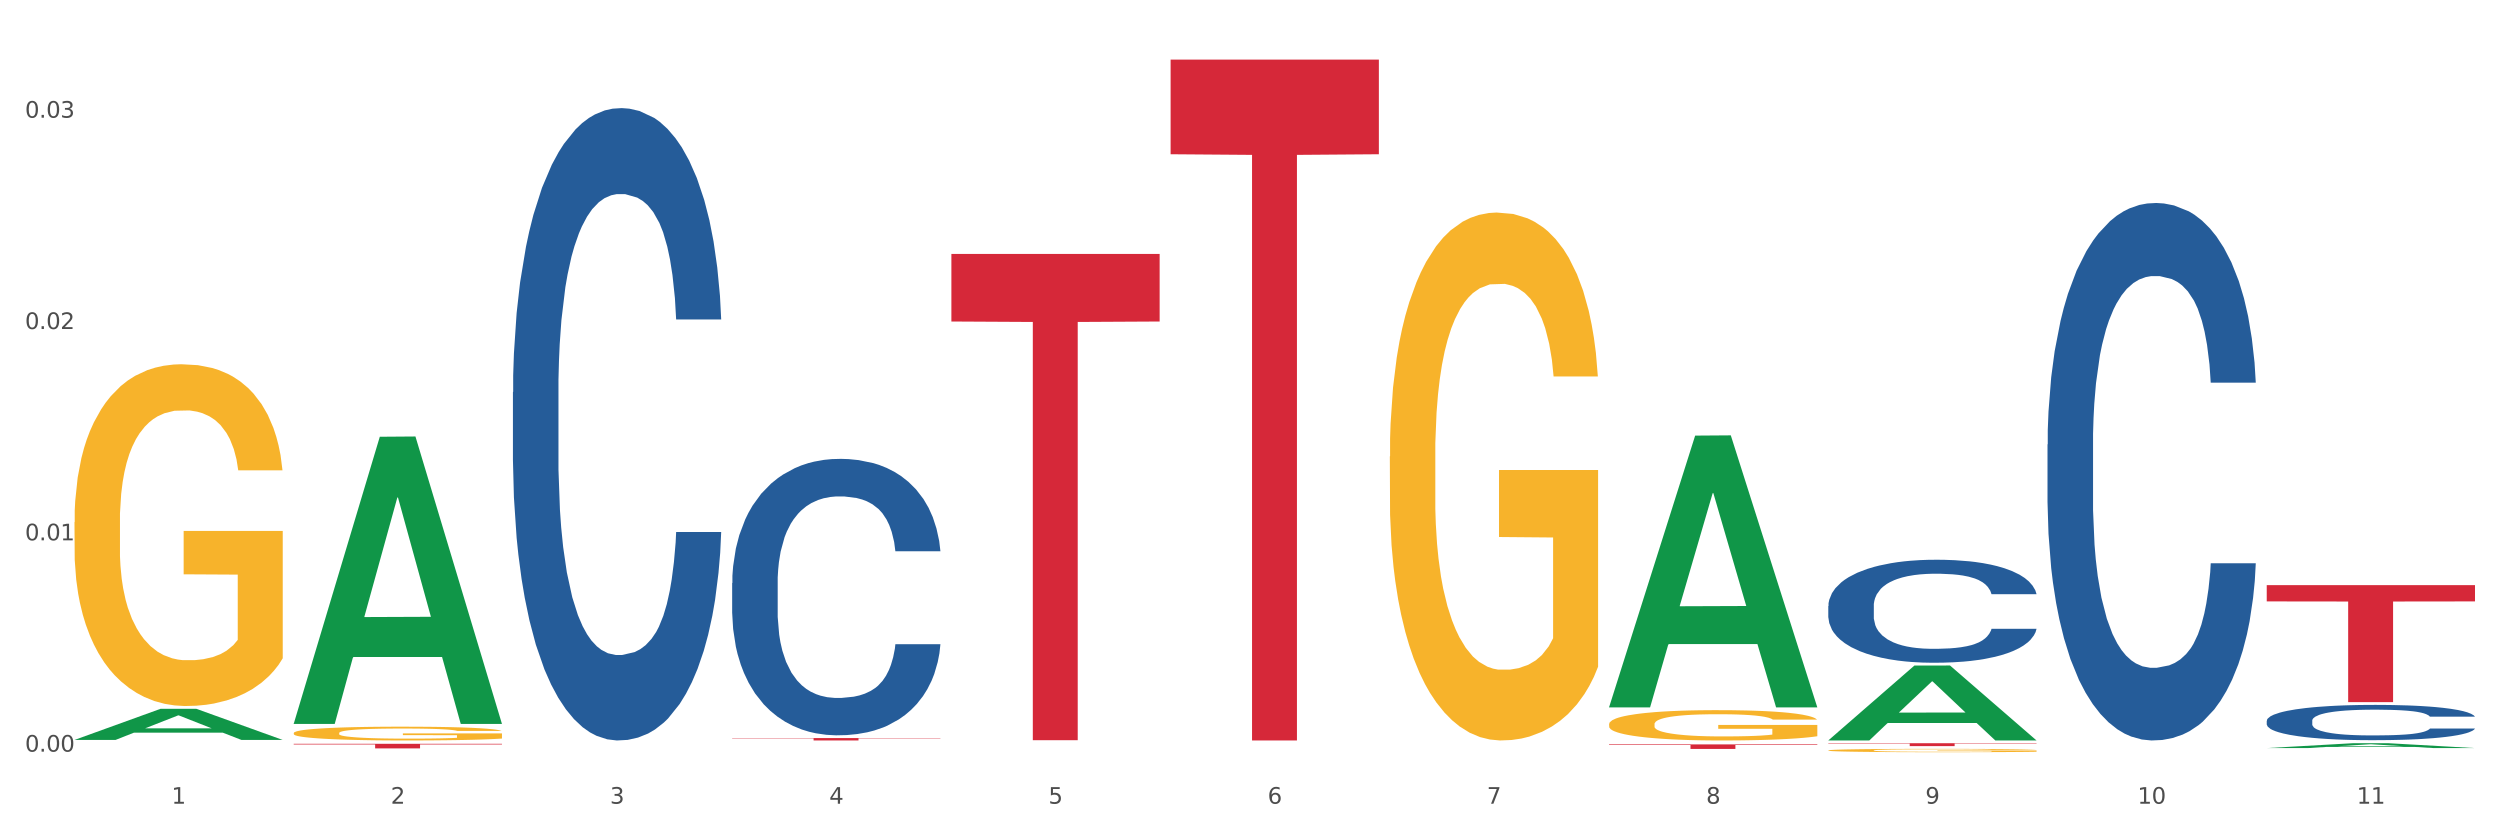
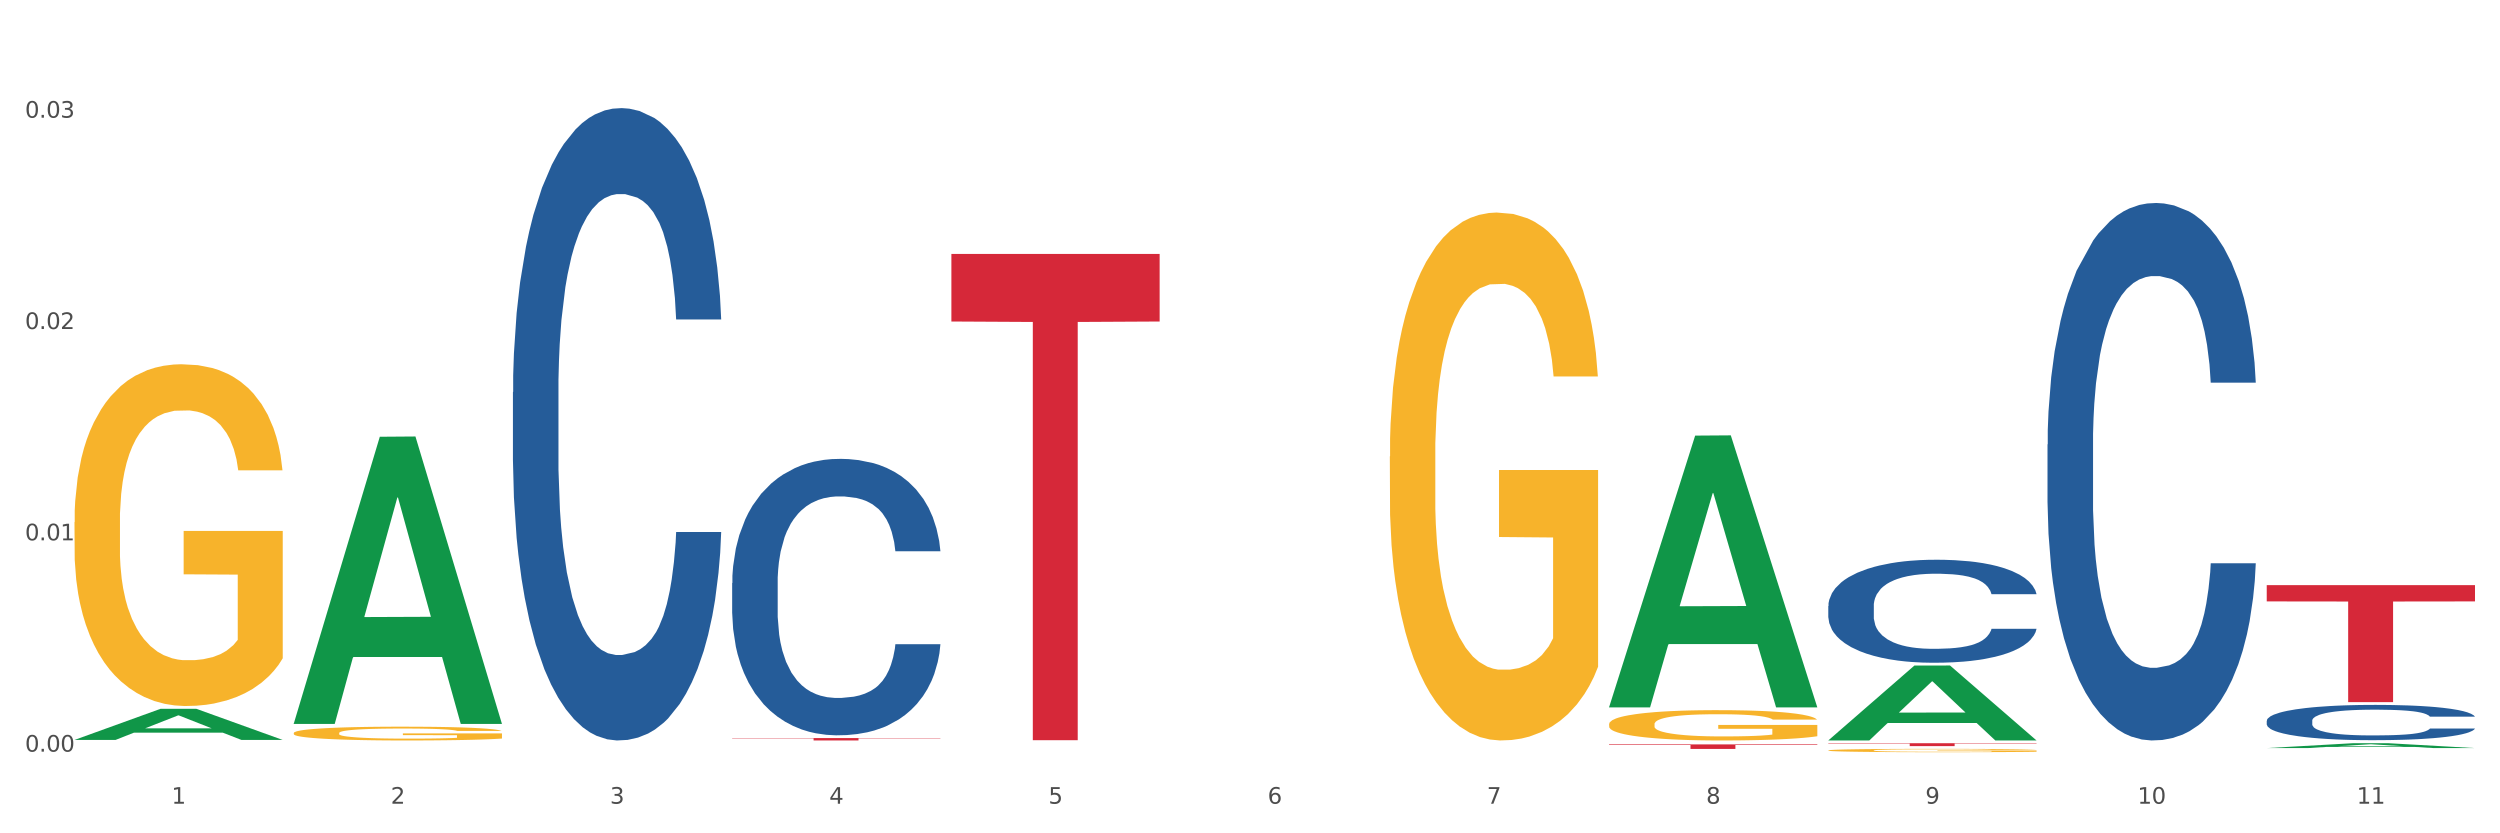
<svg xmlns="http://www.w3.org/2000/svg" xmlns:xlink="http://www.w3.org/1999/xlink" width="1080pt" height="360pt" viewBox="0 0 1080 360" version="1.1">
  <rect x="0" y="0" width="1080" height="360" fill="#333333" stroke="none" />
  <defs>
    <style type="text/css">*{stroke-linejoin: round; stroke-linecap: butt}</style>
  </defs>
  <g id="figure_1">
    <g id="patch_1">
      <path d="M 0 360  L 1080 360  L 1080 0  L 0 0  z " style="fill: #ffffff; stroke: #ffffff; stroke-linejoin: miter" />
    </g>
    <g id="axes_1">
      <g id="matplotlib.axis_1">
        <g id="xtick_1">
          <g id="text_1">
            <g style="fill: #4d4d4d" transform="translate(74.106 347.204) scale(0.096 -0.096)">
              <defs>
                <path id="DejaVuSans-31" d="M 794 531  L 1825 531  L 1825 4091  L 703 3866  L 703 4441  L 1819 4666  L 2450 4666  L 2450 531  L 3481 531  L 3481 0  L 794 0  L 794 531  z " transform="scale(0.016)" />
              </defs>
              <use xlink:href="#DejaVuSans-31" />
            </g>
          </g>
        </g>
        <g id="xtick_2">
          <g id="text_2">
            <g style="fill: #4d4d4d" transform="translate(168.812 347.204) scale(0.096 -0.096)">
              <defs>
                <path id="DejaVuSans-32" d="M 1228 531  L 3431 531  L 3431 0  L 469 0  L 469 531  Q 828 903 1448 1529  Q 2069 2156 2228 2338  Q 2531 2678 2651 2914  Q 2772 3150 2772 3378  Q 2772 3750 2511 3984  Q 2250 4219 1831 4219  Q 1534 4219 1204 4116  Q 875 4013 500 3803  L 500 4441  Q 881 4594 1212 4672  Q 1544 4750 1819 4750  Q 2544 4750 2975 4387  Q 3406 4025 3406 3419  Q 3406 3131 3298 2873  Q 3191 2616 2906 2266  Q 2828 2175 2409 1742  Q 1991 1309 1228 531  z " transform="scale(0.016)" />
              </defs>
              <use xlink:href="#DejaVuSans-32" />
            </g>
          </g>
        </g>
        <g id="xtick_3">
          <g id="text_3">
            <g style="fill: #4d4d4d" transform="translate(263.517 347.204) scale(0.096 -0.096)">
              <defs>
                <path id="DejaVuSans-33" d="M 2597 2516  Q 3050 2419 3304 2112  Q 3559 1806 3559 1356  Q 3559 666 3084 287  Q 2609 -91 1734 -91  Q 1441 -91 1130 -33  Q 819 25 488 141  L 488 750  Q 750 597 1062 519  Q 1375 441 1716 441  Q 2309 441 2620 675  Q 2931 909 2931 1356  Q 2931 1769 2642 2001  Q 2353 2234 1838 2234  L 1294 2234  L 1294 2753  L 1863 2753  Q 2328 2753 2575 2939  Q 2822 3125 2822 3475  Q 2822 3834 2567 4026  Q 2313 4219 1838 4219  Q 1578 4219 1281 4162  Q 984 4106 628 3988  L 628 4550  Q 988 4650 1302 4700  Q 1616 4750 1894 4750  Q 2613 4750 3031 4423  Q 3450 4097 3450 3541  Q 3450 3153 3228 2886  Q 3006 2619 2597 2516  z " transform="scale(0.016)" />
              </defs>
              <use xlink:href="#DejaVuSans-33" />
            </g>
          </g>
        </g>
        <g id="xtick_4">
          <g id="text_4">
            <g style="fill: #4d4d4d" transform="translate(358.223 347.204) scale(0.096 -0.096)">
              <defs>
                <path id="DejaVuSans-34" d="M 2419 4116  L 825 1625  L 2419 1625  L 2419 4116  z M 2253 4666  L 3047 4666  L 3047 1625  L 3713 1625  L 3713 1100  L 3047 1100  L 3047 0  L 2419 0  L 2419 1100  L 313 1100  L 313 1709  L 2253 4666  z " transform="scale(0.016)" />
              </defs>
              <use xlink:href="#DejaVuSans-34" />
            </g>
          </g>
        </g>
        <g id="xtick_5">
          <g id="text_5">
            <g style="fill: #4d4d4d" transform="translate(452.928 347.204) scale(0.096 -0.096)">
              <defs>
                <path id="DejaVuSans-35" d="M 691 4666  L 3169 4666  L 3169 4134  L 1269 4134  L 1269 2991  Q 1406 3038 1543 3061  Q 1681 3084 1819 3084  Q 2600 3084 3056 2656  Q 3513 2228 3513 1497  Q 3513 744 3044 326  Q 2575 -91 1722 -91  Q 1428 -91 1123 -41  Q 819 9 494 109  L 494 744  Q 775 591 1075 516  Q 1375 441 1709 441  Q 2250 441 2565 725  Q 2881 1009 2881 1497  Q 2881 1984 2565 2268  Q 2250 2553 1709 2553  Q 1456 2553 1204 2497  Q 953 2441 691 2322  L 691 4666  z " transform="scale(0.016)" />
              </defs>
              <use xlink:href="#DejaVuSans-35" />
            </g>
          </g>
        </g>
        <g id="xtick_6">
          <g id="text_6">
            <g style="fill: #4d4d4d" transform="translate(547.634 347.204) scale(0.096 -0.096)">
              <defs>
                <path id="DejaVuSans-36" d="M 2113 2584  Q 1688 2584 1439 2293  Q 1191 2003 1191 1497  Q 1191 994 1439 701  Q 1688 409 2113 409  Q 2538 409 2786 701  Q 3034 994 3034 1497  Q 3034 2003 2786 2293  Q 2538 2584 2113 2584  z M 3366 4563  L 3366 3988  Q 3128 4100 2886 4159  Q 2644 4219 2406 4219  Q 1781 4219 1451 3797  Q 1122 3375 1075 2522  Q 1259 2794 1537 2939  Q 1816 3084 2150 3084  Q 2853 3084 3261 2657  Q 3669 2231 3669 1497  Q 3669 778 3244 343  Q 2819 -91 2113 -91  Q 1303 -91 875 529  Q 447 1150 447 2328  Q 447 3434 972 4092  Q 1497 4750 2381 4750  Q 2619 4750 2861 4703  Q 3103 4656 3366 4563  z " transform="scale(0.016)" />
              </defs>
              <use xlink:href="#DejaVuSans-36" />
            </g>
          </g>
        </g>
        <g id="xtick_7">
          <g id="text_7">
            <g style="fill: #4d4d4d" transform="translate(642.339 347.204) scale(0.096 -0.096)">
              <defs>
                <path id="DejaVuSans-37" d="M 525 4666  L 3525 4666  L 3525 4397  L 1831 0  L 1172 0  L 2766 4134  L 525 4134  L 525 4666  z " transform="scale(0.016)" />
              </defs>
              <use xlink:href="#DejaVuSans-37" />
            </g>
          </g>
        </g>
        <g id="xtick_8">
          <g id="text_8">
            <g style="fill: #4d4d4d" transform="translate(737.044 347.204) scale(0.096 -0.096)">
              <defs>
                <path id="DejaVuSans-38" d="M 2034 2216  Q 1584 2216 1326 1975  Q 1069 1734 1069 1313  Q 1069 891 1326 650  Q 1584 409 2034 409  Q 2484 409 2743 651  Q 3003 894 3003 1313  Q 3003 1734 2745 1975  Q 2488 2216 2034 2216  z M 1403 2484  Q 997 2584 770 2862  Q 544 3141 544 3541  Q 544 4100 942 4425  Q 1341 4750 2034 4750  Q 2731 4750 3128 4425  Q 3525 4100 3525 3541  Q 3525 3141 3298 2862  Q 3072 2584 2669 2484  Q 3125 2378 3379 2068  Q 3634 1759 3634 1313  Q 3634 634 3220 271  Q 2806 -91 2034 -91  Q 1263 -91 848 271  Q 434 634 434 1313  Q 434 1759 690 2068  Q 947 2378 1403 2484  z M 1172 3481  Q 1172 3119 1398 2916  Q 1625 2713 2034 2713  Q 2441 2713 2670 2916  Q 2900 3119 2900 3481  Q 2900 3844 2670 4047  Q 2441 4250 2034 4250  Q 1625 4250 1398 4047  Q 1172 3844 1172 3481  z " transform="scale(0.016)" />
              </defs>
              <use xlink:href="#DejaVuSans-38" />
            </g>
          </g>
        </g>
        <g id="xtick_9">
          <g id="text_9">
            <g style="fill: #4d4d4d" transform="translate(831.75 347.204) scale(0.096 -0.096)">
              <defs>
                <path id="DejaVuSans-39" d="M 703 97  L 703 672  Q 941 559 1184 500  Q 1428 441 1663 441  Q 2288 441 2617 861  Q 2947 1281 2994 2138  Q 2813 1869 2534 1725  Q 2256 1581 1919 1581  Q 1219 1581 811 2004  Q 403 2428 403 3163  Q 403 3881 828 4315  Q 1253 4750 1959 4750  Q 2769 4750 3195 4129  Q 3622 3509 3622 2328  Q 3622 1225 3098 567  Q 2575 -91 1691 -91  Q 1453 -91 1209 -44  Q 966 3 703 97  z M 1959 2075  Q 2384 2075 2632 2365  Q 2881 2656 2881 3163  Q 2881 3666 2632 3958  Q 2384 4250 1959 4250  Q 1534 4250 1286 3958  Q 1038 3666 1038 3163  Q 1038 2656 1286 2365  Q 1534 2075 1959 2075  z " transform="scale(0.016)" />
              </defs>
              <use xlink:href="#DejaVuSans-39" />
            </g>
          </g>
        </g>
        <g id="xtick_10">
          <g id="text_10">
            <g style="fill: #4d4d4d" transform="translate(923.401 347.204) scale(0.096 -0.096)">
              <defs>
                <path id="DejaVuSans-30" d="M 2034 4250  Q 1547 4250 1301 3770  Q 1056 3291 1056 2328  Q 1056 1369 1301 889  Q 1547 409 2034 409  Q 2525 409 2770 889  Q 3016 1369 3016 2328  Q 3016 3291 2770 3770  Q 2525 4250 2034 4250  z M 2034 4750  Q 2819 4750 3233 4129  Q 3647 3509 3647 2328  Q 3647 1150 3233 529  Q 2819 -91 2034 -91  Q 1250 -91 836 529  Q 422 1150 422 2328  Q 422 3509 836 4129  Q 1250 4750 2034 4750  z " transform="scale(0.016)" />
              </defs>
              <use xlink:href="#DejaVuSans-31" />
              <use xlink:href="#DejaVuSans-30" transform="translate(63.623 0)" />
            </g>
          </g>
        </g>
        <g id="xtick_11">
          <g id="text_11">
            <g style="fill: #4d4d4d" transform="translate(1018.107 347.204) scale(0.096 -0.096)">
              <use xlink:href="#DejaVuSans-31" />
              <use xlink:href="#DejaVuSans-31" transform="translate(63.623 0)" />
            </g>
          </g>
        </g>
        <g id="xtick_12" />
        <g id="xtick_13" />
        <g id="xtick_14" />
        <g id="xtick_15" />
        <g id="xtick_16" />
        <g id="xtick_17" />
        <g id="xtick_18" />
        <g id="xtick_19" />
        <g id="xtick_20" />
        <g id="xtick_21" />
      </g>
      <g id="matplotlib.axis_2">
        <g id="ytick_1">
          <g id="text_12">
            <g style="fill: #4d4d4d" transform="translate(10.8 324.714) scale(0.096 -0.096)">
              <defs>
                <path id="DejaVuSans-2e" d="M 684 794  L 1344 794  L 1344 0  L 684 0  L 684 794  z " transform="scale(0.016)" />
              </defs>
              <use xlink:href="#DejaVuSans-30" />
              <use xlink:href="#DejaVuSans-2e" transform="translate(63.623 0)" />
              <use xlink:href="#DejaVuSans-30" transform="translate(95.41 0)" />
              <use xlink:href="#DejaVuSans-30" transform="translate(159.033 0)" />
            </g>
          </g>
        </g>
        <g id="ytick_2">
          <g id="text_13">
            <g style="fill: #4d4d4d" transform="translate(10.8 233.426) scale(0.096 -0.096)">
              <use xlink:href="#DejaVuSans-30" />
              <use xlink:href="#DejaVuSans-2e" transform="translate(63.623 0)" />
              <use xlink:href="#DejaVuSans-30" transform="translate(95.41 0)" />
              <use xlink:href="#DejaVuSans-31" transform="translate(159.033 0)" />
            </g>
          </g>
        </g>
        <g id="ytick_3">
          <g id="text_14">
            <g style="fill: #4d4d4d" transform="translate(10.8 142.138) scale(0.096 -0.096)">
              <use xlink:href="#DejaVuSans-30" />
              <use xlink:href="#DejaVuSans-2e" transform="translate(63.623 0)" />
              <use xlink:href="#DejaVuSans-30" transform="translate(95.41 0)" />
              <use xlink:href="#DejaVuSans-32" transform="translate(159.033 0)" />
            </g>
          </g>
        </g>
        <g id="ytick_4">
          <g id="text_15">
            <g style="fill: #4d4d4d" transform="translate(10.8 50.849) scale(0.096 -0.096)">
              <use xlink:href="#DejaVuSans-30" />
              <use xlink:href="#DejaVuSans-2e" transform="translate(63.623 0)" />
              <use xlink:href="#DejaVuSans-30" transform="translate(95.41 0)" />
              <use xlink:href="#DejaVuSans-33" transform="translate(159.033 0)" />
            </g>
          </g>
        </g>
        <g id="ytick_5" />
        <g id="ytick_6" />
        <g id="ytick_7" />
      </g>
      <g id="PolyCollection_1">
        <path d="M 32.175 319.637  L 32.268 319.625  L 69.369 306.2  L 84.766 306.188  L 122.145 319.663  L 104.337 319.663  L 96.267 316.525  L 57.96 316.525  L 57.682 316.575  L 49.891 319.663  L 32.175 319.663  L 32.175 319.637  L 62.783 314.652  L 91.444 314.64  L 77.253 309.06  L 77.067 309.035  L 76.882 309.072  L 62.691 314.64  L 62.783 314.652  L 32.175 319.637  z " clip-path="url(#p5abdca3ea6)" style="fill: #109648" />
        <path d="M 789.819 261.802  L 789.925 261.762  L 789.925 260.623  L 790.244 259.079  L 791.414 256.234  L 792.903 254.079  L 795.455 251.559  L 796.838 250.503  L 798.646 249.324  L 802.368 247.414  L 806.622 245.788  L 809.6 244.894  L 811.833 244.325  L 816.831 243.308  L 819.703 242.861  L 822.68 242.495  L 825.233 242.252  L 829.487 241.967  L 832.89 241.845  L 836.825 241.805  L 840.121 241.845  L 844.482 242.008  L 850.862 242.495  L 853.308 242.78  L 856.605 243.268  L 860.008 243.918  L 862.773 244.568  L 865.964 245.503  L 869.261 246.723  L 872.451 248.267  L 874.684 249.69  L 876.492 251.194  L 878.087 253.023  L 879.257 255.014  L 879.789 256.681  L 860.327 256.681  L 859.796 255.177  L 858.732 253.551  L 857.669 252.454  L 856.499 251.559  L 854.691 250.543  L 853.096 249.893  L 850.437 249.121  L 847.991 248.633  L 845.97 248.348  L 843.524 248.105  L 838.313 247.861  L 834.591 247.861  L 832.252 247.942  L 829.38 248.145  L 826.934 248.43  L 824.063 248.917  L 821.83 249.446  L 819.596 250.137  L 818.32 250.625  L 816.406 251.519  L 815.13 252.25  L 813.428 253.51  L 812.471 254.405  L 810.769 256.721  L 810.025 258.429  L 809.706 259.607  L 809.493 260.908  L 809.493 267.249  L 810.131 270.094  L 810.663 271.313  L 811.514 272.695  L 813.109 274.484  L 815.449 276.231  L 817.895 277.491  L 819.915 278.264  L 821.83 278.833  L 823.744 279.28  L 826.083 279.686  L 827.998 279.93  L 830.869 280.174  L 834.272 280.296  L 836.931 280.296  L 842.355 280.093  L 844.801 279.889  L 847.14 279.605  L 849.693 279.158  L 851.713 278.67  L 852.883 278.304  L 854.797 277.532  L 856.286 276.719  L 857.562 275.784  L 858.413 274.971  L 859.37 273.752  L 860.115 272.37  L 860.327 271.638  L 879.789 271.638  L 879.364 273.102  L 878.619 274.524  L 877.13 276.435  L 875.961 277.532  L 874.153 278.873  L 872.238 280.011  L 869.58 281.271  L 867.134 282.206  L 864.581 283.019  L 861.816 283.751  L 856.818 284.767  L 855.01 285.051  L 851.181 285.539  L 848.204 285.824  L 843.843 286.108  L 839.377 286.271  L 834.698 286.311  L 830.55 286.23  L 825.977 285.986  L 823.106 285.742  L 819.915 285.377  L 816.193 284.808  L 812.684 284.117  L 809.387 283.304  L 806.303 282.369  L 803.431 281.312  L 799.709 279.564  L 796.944 277.857  L 794.924 276.272  L 793.541 274.931  L 792.158 273.224  L 791.414 272.045  L 790.244 269.2  L 789.819 266.558  L 789.819 261.802  z " clip-path="url(#p5abdca3ea6)" style="fill: #255c99" />
-         <path d="M 884.524 192.018  L 884.631 191.806  L 884.631 185.868  L 884.95 177.81  L 886.12 162.967  L 887.608 151.728  L 890.161 138.58  L 891.543 133.067  L 893.351 126.917  L 897.073 116.951  L 901.327 108.469  L 904.305 103.804  L 906.538 100.835  L 911.537 95.534  L 914.408 93.201  L 917.386 91.293  L 919.938 90.02  L 924.192 88.536  L 927.595 87.9  L 931.53 87.688  L 934.827 87.9  L 939.187 88.748  L 945.568 91.293  L 948.014 92.777  L 951.311 95.322  L 954.714 98.714  L 957.479 102.107  L 960.669 106.984  L 963.966 113.346  L 967.157 121.404  L 969.39 128.826  L 971.198 136.672  L 972.793 146.214  L 973.963 156.605  L 974.495 165.299  L 955.033 165.299  L 954.501 157.453  L 953.438 148.971  L 952.374 143.246  L 951.204 138.58  L 949.396 133.279  L 947.801 129.886  L 945.143 125.857  L 942.697 123.313  L 940.676 121.828  L 938.23 120.556  L 933.019 119.284  L 929.297 119.284  L 926.957 119.708  L 924.086 120.768  L 921.64 122.252  L 918.768 124.797  L 916.535 127.554  L 914.302 131.159  L 913.026 133.703  L 911.111 138.368  L 909.835 142.185  L 908.134 148.759  L 907.176 153.424  L 905.475 165.511  L 904.73 174.417  L 904.411 180.567  L 904.199 187.353  L 904.199 220.433  L 904.837 235.277  L 905.368 241.638  L 906.219 248.848  L 907.814 258.178  L 910.154 267.297  L 912.6 273.87  L 914.621 277.899  L 916.535 280.868  L 918.449 283.201  L 920.789 285.321  L 922.703 286.594  L 925.575 287.866  L 928.978 288.502  L 931.636 288.502  L 937.06 287.442  L 939.506 286.382  L 941.846 284.897  L 944.398 282.565  L 946.419 280.02  L 947.589 278.111  L 949.503 274.082  L 950.992 269.841  L 952.268 264.964  L 953.119 260.723  L 954.076 254.362  L 954.82 247.152  L 955.033 243.335  L 974.495 243.335  L 974.069 250.969  L 973.325 258.391  L 971.836 268.357  L 970.666 274.082  L 968.858 281.08  L 966.944 287.018  L 964.285 293.591  L 961.839 298.469  L 959.287 302.71  L 956.522 306.527  L 951.523 311.828  L 949.715 313.312  L 945.887 315.857  L 942.909 317.341  L 938.549 318.826  L 934.082 319.674  L 929.403 319.886  L 925.256 319.462  L 920.683 318.19  L 917.811 316.917  L 914.621 315.009  L 910.899 312.04  L 907.389 308.435  L 904.092 304.194  L 901.008 299.317  L 898.137 293.803  L 894.415 284.685  L 891.65 275.779  L 889.629 267.509  L 888.246 260.511  L 886.864 251.605  L 886.12 245.455  L 884.95 230.612  L 884.524 216.828  L 884.524 192.018  z " clip-path="url(#p5abdca3ea6)" style="fill: #255c99" />
+         <path d="M 884.524 192.018  L 884.631 191.806  L 884.631 185.868  L 884.95 177.81  L 886.12 162.967  L 887.608 151.728  L 890.161 138.58  L 891.543 133.067  L 893.351 126.917  L 897.073 116.951  L 904.305 103.804  L 906.538 100.835  L 911.537 95.534  L 914.408 93.201  L 917.386 91.293  L 919.938 90.02  L 924.192 88.536  L 927.595 87.9  L 931.53 87.688  L 934.827 87.9  L 939.187 88.748  L 945.568 91.293  L 948.014 92.777  L 951.311 95.322  L 954.714 98.714  L 957.479 102.107  L 960.669 106.984  L 963.966 113.346  L 967.157 121.404  L 969.39 128.826  L 971.198 136.672  L 972.793 146.214  L 973.963 156.605  L 974.495 165.299  L 955.033 165.299  L 954.501 157.453  L 953.438 148.971  L 952.374 143.246  L 951.204 138.58  L 949.396 133.279  L 947.801 129.886  L 945.143 125.857  L 942.697 123.313  L 940.676 121.828  L 938.23 120.556  L 933.019 119.284  L 929.297 119.284  L 926.957 119.708  L 924.086 120.768  L 921.64 122.252  L 918.768 124.797  L 916.535 127.554  L 914.302 131.159  L 913.026 133.703  L 911.111 138.368  L 909.835 142.185  L 908.134 148.759  L 907.176 153.424  L 905.475 165.511  L 904.73 174.417  L 904.411 180.567  L 904.199 187.353  L 904.199 220.433  L 904.837 235.277  L 905.368 241.638  L 906.219 248.848  L 907.814 258.178  L 910.154 267.297  L 912.6 273.87  L 914.621 277.899  L 916.535 280.868  L 918.449 283.201  L 920.789 285.321  L 922.703 286.594  L 925.575 287.866  L 928.978 288.502  L 931.636 288.502  L 937.06 287.442  L 939.506 286.382  L 941.846 284.897  L 944.398 282.565  L 946.419 280.02  L 947.589 278.111  L 949.503 274.082  L 950.992 269.841  L 952.268 264.964  L 953.119 260.723  L 954.076 254.362  L 954.82 247.152  L 955.033 243.335  L 974.495 243.335  L 974.069 250.969  L 973.325 258.391  L 971.836 268.357  L 970.666 274.082  L 968.858 281.08  L 966.944 287.018  L 964.285 293.591  L 961.839 298.469  L 959.287 302.71  L 956.522 306.527  L 951.523 311.828  L 949.715 313.312  L 945.887 315.857  L 942.909 317.341  L 938.549 318.826  L 934.082 319.674  L 929.403 319.886  L 925.256 319.462  L 920.683 318.19  L 917.811 316.917  L 914.621 315.009  L 910.899 312.04  L 907.389 308.435  L 904.092 304.194  L 901.008 299.317  L 898.137 293.803  L 894.415 284.685  L 891.65 275.779  L 889.629 267.509  L 888.246 260.511  L 886.864 251.605  L 886.12 245.455  L 884.95 230.612  L 884.524 216.828  L 884.524 192.018  z " clip-path="url(#p5abdca3ea6)" style="fill: #255c99" />
        <path d="M 32.175 225.581  L 32.281 225.446  L 32.281 220.591  L 32.494 216.411  L 33.556 206.297  L 35.149 197.937  L 36.318 193.487  L 37.486 189.846  L 38.867 186.205  L 40.567 182.429  L 43.647 176.9  L 45.559 174.069  L 47.896 171.102  L 52.145 166.787  L 55.225 164.359  L 58.412 162.337  L 63.617 159.909  L 67.016 158.831  L 70.627 158.022  L 74.983 157.482  L 78.275 157.347  L 85.499 157.752  L 91.659 158.966  L 94.634 159.909  L 98.458 161.528  L 100.476 162.606  L 103.769 164.764  L 107.168 167.596  L 109.505 170.023  L 113.01 174.608  L 115.666 179.193  L 118.109 184.856  L 119.383 188.767  L 120.339 192.408  L 121.189 196.588  L 122.039 203.196  L 102.919 203.196  L 102.175 198.476  L 101.007 194.026  L 99.307 189.711  L 97.82 187.014  L 95.271 183.643  L 92.934 181.485  L 90.491 179.867  L 87.517 178.519  L 85.18 177.844  L 81.887 177.305  L 75.407 177.44  L 71.052 178.519  L 68.078 179.867  L 66.166 181.081  L 64.467 182.429  L 62.555 184.317  L 60.324 187.149  L 58.731 189.711  L 57.137 192.947  L 55.863 196.184  L 54.694 199.959  L 53.738 204.005  L 52.995 208.185  L 52.357 213.31  L 51.826 221.805  L 51.826 240.279  L 52.039 244.46  L 52.57 249.988  L 53.207 254.169  L 54.269 259.158  L 55.225 262.529  L 57.031 267.384  L 59.049 271.429  L 60.643 273.991  L 62.236 276.149  L 64.998 279.116  L 68.078 281.543  L 70.734 283.026  L 74.345 284.375  L 76.788 284.914  L 78.913 285.184  L 84.118 285.184  L 87.835 284.779  L 91.978 283.835  L 95.165 282.622  L 97.82 281.138  L 100.795 278.711  L 102.707 276.419  L 102.707 248.235  L 79.338 248.1  L 79.338 229.356  L 122.145 229.356  L 122.145 284.375  L 120.339 287.207  L 118.321 289.769  L 116.197 292.061  L 113.01 294.893  L 109.186 297.59  L 105.787 299.478  L 102.175 301.096  L 97.927 302.579  L 92.403 303.928  L 89.004 304.467  L 84.755 304.872  L 79.763 305.007  L 75.407 304.737  L 71.159 304.063  L 66.697 302.849  L 62.342 301.096  L 59.049 299.343  L 55.756 297.185  L 52.251 294.353  L 49.489 291.657  L 47.365 289.229  L 45.028 286.128  L 42.479 282.082  L 40.567 278.441  L 38.867 274.666  L 37.061 269.811  L 35.787 265.631  L 34.512 260.372  L 33.768 256.461  L 32.919 250.393  L 32.281 241.897  L 32.175 225.581  z " clip-path="url(#p5abdca3ea6)" style="fill: #f7b32b" />
        <path d="M 979.23 252.783  L 1069.2 252.783  L 1069.2 259.808  L 1033.809 259.855  L 1033.809 303.333  L 1014.408 303.333  L 1014.408 259.855  L 979.23 259.808  L 979.23 252.83  L 979.23 252.783  z " clip-path="url(#p5abdca3ea6)" style="fill: #d62839" />
        <path d="M 789.819 321.067  L 879.789 321.067  L 879.789 321.242  L 844.398 321.243  L 844.398 322.323  L 824.997 322.323  L 824.997 321.243  L 789.819 321.242  L 789.819 321.068  L 789.819 321.067  z " clip-path="url(#p5abdca3ea6)" style="fill: #d62839" />
        <path d="M 695.113 321.572  L 785.084 321.572  L 785.084 321.844  L 749.692 321.846  L 749.692 323.527  L 730.291 323.527  L 730.291 321.846  L 695.113 321.844  L 695.113 321.574  L 695.113 321.572  z " clip-path="url(#p5abdca3ea6)" style="fill: #d62839" />
        <path d="M 316.291 251.889  L 316.398 251.779  L 316.398 248.725  L 316.717 244.581  L 317.887 236.946  L 319.376 231.165  L 321.928 224.403  L 323.31 221.567  L 325.118 218.404  L 328.84 213.277  L 333.094 208.914  L 336.072 206.515  L 338.305 204.988  L 343.304 202.261  L 346.175 201.061  L 349.153 200.08  L 351.705 199.425  L 355.959 198.662  L 359.362 198.334  L 363.297 198.225  L 366.594 198.334  L 370.954 198.771  L 377.335 200.08  L 379.781 200.843  L 383.078 202.152  L 386.481 203.897  L 389.246 205.642  L 392.436 208.151  L 395.733 211.423  L 398.924 215.568  L 401.157 219.385  L 402.965 223.421  L 404.56 228.329  L 405.73 233.674  L 406.262 238.146  L 386.8 238.146  L 386.268 234.11  L 385.205 229.747  L 384.141 226.802  L 382.971 224.403  L 381.164 221.676  L 379.568 219.931  L 376.91 217.858  L 374.464 216.549  L 372.443 215.786  L 369.997 215.131  L 364.786 214.477  L 361.064 214.477  L 358.724 214.695  L 355.853 215.241  L 353.407 216.004  L 350.535 217.313  L 348.302 218.731  L 346.069 220.585  L 344.793 221.894  L 342.878 224.293  L 341.602 226.257  L 339.901 229.638  L 338.944 232.038  L 337.242 238.255  L 336.498 242.836  L 336.178 245.999  L 335.966 249.489  L 335.966 266.504  L 336.604 274.139  L 337.136 277.411  L 337.986 281.12  L 339.582 285.919  L 341.921 290.609  L 344.367 293.99  L 346.388 296.062  L 348.302 297.589  L 350.216 298.789  L 352.556 299.88  L 354.47 300.534  L 357.342 301.189  L 360.745 301.516  L 363.403 301.516  L 368.827 300.971  L 371.273 300.425  L 373.613 299.662  L 376.165 298.462  L 378.186 297.153  L 379.356 296.172  L 381.27 294.099  L 382.759 291.918  L 384.035 289.409  L 384.886 287.228  L 385.843 283.956  L 386.587 280.247  L 386.8 278.284  L 406.262 278.284  L 405.836 282.21  L 405.092 286.028  L 403.603 291.154  L 402.433 294.099  L 400.625 297.699  L 398.711 300.753  L 396.052 304.134  L 393.606 306.642  L 391.054 308.824  L 388.289 310.787  L 383.291 313.514  L 381.483 314.277  L 377.654 315.586  L 374.676 316.35  L 370.316 317.113  L 365.849 317.55  L 361.17 317.659  L 357.023 317.44  L 352.45 316.786  L 349.578 316.132  L 346.388 315.15  L 342.666 313.623  L 339.156 311.769  L 335.859 309.587  L 332.775 307.079  L 329.904 304.243  L 326.182 299.553  L 323.417 294.972  L 321.396 290.718  L 320.014 287.119  L 318.631 282.538  L 317.887 279.375  L 316.717 271.74  L 316.291 264.65  L 316.291 251.889  z " clip-path="url(#p5abdca3ea6)" style="fill: #255c99" />
-         <path d="M 505.702 25.759  L 595.673 25.759  L 595.673 66.633  L 560.281 66.91  L 560.281 319.886  L 540.88 319.886  L 540.88 66.91  L 505.702 66.633  L 505.702 26.036  L 505.702 25.759  z " clip-path="url(#p5abdca3ea6)" style="fill: #d62839" />
        <path d="M 316.291 318.84  L 406.262 318.84  L 406.262 318.985  L 370.871 318.986  L 370.871 319.886  L 351.469 319.886  L 351.469 318.986  L 316.291 318.985  L 316.291 318.841  L 316.291 318.84  z " clip-path="url(#p5abdca3ea6)" style="fill: #d62839" />
-         <path d="M 126.88 321.331  L 216.851 321.331  L 216.851 321.608  L 181.46 321.61  L 181.46 323.32  L 162.058 323.32  L 162.058 321.61  L 126.88 321.608  L 126.88 321.333  L 126.88 321.331  z " clip-path="url(#p5abdca3ea6)" style="fill: #d62839" />
        <path d="M 789.819 324.172  L 789.925 324.171  L 789.925 324.124  L 790.138 324.083  L 791.2 323.984  L 792.793 323.902  L 793.962 323.858  L 795.13 323.823  L 796.511 323.787  L 798.21 323.75  L 801.291 323.696  L 803.203 323.668  L 805.54 323.639  L 809.789 323.597  L 812.869 323.573  L 816.056 323.554  L 821.261 323.53  L 824.66 323.519  L 828.271 323.511  L 832.626 323.506  L 835.919 323.505  L 843.142 323.509  L 849.303 323.521  L 852.277 323.53  L 856.101 323.546  L 858.12 323.556  L 861.413 323.577  L 864.812 323.605  L 867.149 323.629  L 870.654 323.674  L 873.309 323.718  L 875.753 323.774  L 877.027 323.812  L 877.983 323.848  L 878.833 323.889  L 879.683 323.953  L 860.563 323.953  L 859.819 323.907  L 858.651 323.864  L 856.951 323.821  L 855.464 323.795  L 852.915 323.762  L 850.578 323.741  L 848.135 323.725  L 845.161 323.712  L 842.824 323.705  L 839.531 323.7  L 833.051 323.701  L 828.696 323.712  L 825.722 323.725  L 823.81 323.737  L 822.11 323.75  L 820.198 323.769  L 817.968 323.796  L 816.374 323.821  L 814.781 323.853  L 813.506 323.885  L 812.338 323.922  L 811.382 323.961  L 810.638 324.002  L 810.001 324.052  L 809.47 324.135  L 809.47 324.316  L 809.682 324.357  L 810.213 324.411  L 810.851 324.452  L 811.913 324.501  L 812.869 324.534  L 814.675 324.581  L 816.693 324.621  L 818.286 324.646  L 819.88 324.667  L 822.641 324.696  L 825.722 324.72  L 828.377 324.734  L 831.989 324.748  L 834.432 324.753  L 836.557 324.756  L 841.761 324.756  L 845.479 324.752  L 849.622 324.742  L 852.809 324.73  L 855.464 324.716  L 858.438 324.692  L 860.35 324.67  L 860.35 324.394  L 836.981 324.393  L 836.981 324.209  L 879.789 324.209  L 879.789 324.748  L 877.983 324.775  L 875.965 324.8  L 873.841 324.823  L 870.654 324.851  L 866.83 324.877  L 863.431 324.895  L 859.819 324.911  L 855.57 324.926  L 850.047 324.939  L 846.648 324.944  L 842.399 324.948  L 837.406 324.95  L 833.051 324.947  L 828.802 324.94  L 824.341 324.928  L 819.986 324.911  L 816.693 324.894  L 813.4 324.873  L 809.895 324.845  L 807.133 324.819  L 805.009 324.795  L 802.672 324.765  L 800.122 324.725  L 798.21 324.69  L 796.511 324.653  L 794.705 324.605  L 793.43 324.564  L 792.156 324.513  L 791.412 324.474  L 790.562 324.415  L 789.925 324.332  L 789.819 324.172  z " clip-path="url(#p5abdca3ea6)" style="fill: #f7b32b" />
        <path d="M 695.113 312.84  L 695.22 312.828  L 695.22 312.397  L 695.432 312.026  L 696.494 311.129  L 698.088 310.387  L 699.256 309.992  L 700.424 309.669  L 701.805 309.346  L 703.505 309.011  L 706.585 308.521  L 708.497 308.269  L 710.834 308.006  L 715.083 307.623  L 718.164 307.408  L 721.35 307.229  L 726.555 307.013  L 729.954 306.918  L 733.566 306.846  L 737.921 306.798  L 741.214 306.786  L 748.437 306.822  L 754.598 306.93  L 757.572 307.013  L 761.396 307.157  L 763.414 307.253  L 766.707 307.444  L 770.106 307.695  L 772.443 307.911  L 775.948 308.317  L 778.604 308.724  L 781.047 309.227  L 782.322 309.573  L 783.278 309.897  L 784.128 310.267  L 784.977 310.854  L 765.857 310.854  L 765.114 310.435  L 763.945 310.04  L 762.246 309.657  L 760.759 309.418  L 758.209 309.119  L 755.872 308.927  L 753.429 308.784  L 750.455 308.664  L 748.118 308.604  L 744.825 308.557  L 738.346 308.569  L 733.991 308.664  L 731.016 308.784  L 729.104 308.892  L 727.405 309.011  L 725.493 309.179  L 723.262 309.43  L 721.669 309.657  L 720.076 309.944  L 718.801 310.231  L 717.632 310.566  L 716.676 310.925  L 715.933 311.296  L 715.296 311.751  L 714.764 312.505  L 714.764 314.144  L 714.977 314.514  L 715.508 315.005  L 716.145 315.376  L 717.208 315.818  L 718.164 316.118  L 719.969 316.548  L 721.988 316.907  L 723.581 317.134  L 725.174 317.326  L 727.936 317.589  L 731.016 317.804  L 733.672 317.936  L 737.284 318.056  L 739.727 318.103  L 741.851 318.127  L 747.056 318.127  L 750.774 318.091  L 754.916 318.008  L 758.103 317.9  L 760.759 317.768  L 763.733 317.553  L 765.645 317.35  L 765.645 314.849  L 742.276 314.837  L 742.276 313.174  L 785.084 313.174  L 785.084 318.056  L 783.278 318.307  L 781.26 318.534  L 779.135 318.737  L 775.948 318.989  L 772.124 319.228  L 768.725 319.395  L 765.114 319.539  L 760.865 319.671  L 755.341 319.79  L 751.942 319.838  L 747.693 319.874  L 742.701 319.886  L 738.346 319.862  L 734.097 319.802  L 729.636 319.695  L 725.28 319.539  L 721.988 319.384  L 718.695 319.192  L 715.189 318.941  L 712.428 318.702  L 710.303 318.486  L 707.966 318.211  L 705.417 317.852  L 703.505 317.529  L 701.805 317.194  L 700 316.764  L 698.725 316.393  L 697.45 315.926  L 696.707 315.579  L 695.857 315.041  L 695.22 314.287  L 695.113 312.84  z " clip-path="url(#p5abdca3ea6)" style="fill: #f7b32b" />
        <path d="M 600.408 197.203  L 600.514 196.994  L 600.514 189.496  L 600.727 183.039  L 601.789 167.417  L 603.382 154.503  L 604.551 147.629  L 605.719 142.006  L 607.1 136.382  L 608.799 130.55  L 611.88 122.01  L 613.792 117.636  L 616.129 113.053  L 620.378 106.388  L 623.458 102.639  L 626.645 99.514  L 631.85 95.765  L 635.249 94.099  L 638.86 92.849  L 643.215 92.016  L 646.508 91.808  L 653.731 92.432  L 659.892 94.307  L 662.867 95.765  L 666.691 98.265  L 668.709 99.931  L 672.002 103.264  L 675.401 107.638  L 677.738 111.387  L 681.243 118.469  L 683.899 125.551  L 686.342 134.299  L 687.616 140.339  L 688.572 145.963  L 689.422 152.42  L 690.272 162.626  L 671.152 162.626  L 670.408 155.336  L 669.24 148.463  L 667.54 141.797  L 666.053 137.632  L 663.504 132.424  L 661.167 129.092  L 658.724 126.592  L 655.75 124.509  L 653.413 123.468  L 650.12 122.635  L 643.64 122.843  L 639.285 124.509  L 636.311 126.592  L 634.399 128.467  L 632.699 130.55  L 630.787 133.466  L 628.557 137.84  L 626.963 141.797  L 625.37 146.796  L 624.095 151.795  L 622.927 157.627  L 621.971 163.876  L 621.227 170.333  L 620.59 178.248  L 620.059 191.371  L 620.059 219.906  L 620.271 226.363  L 620.803 234.903  L 621.44 241.36  L 622.502 249.067  L 623.458 254.274  L 625.264 261.773  L 627.282 268.022  L 628.875 271.979  L 630.469 275.312  L 633.231 279.894  L 636.311 283.643  L 638.967 285.935  L 642.578 288.017  L 645.021 288.851  L 647.146 289.267  L 652.351 289.267  L 656.068 288.642  L 660.211 287.184  L 663.398 285.31  L 666.053 283.019  L 669.027 279.269  L 670.939 275.728  L 670.939 232.196  L 647.571 231.987  L 647.571 203.035  L 690.378 203.035  L 690.378 288.017  L 688.572 292.392  L 686.554 296.349  L 684.43 299.89  L 681.243 304.264  L 677.419 308.43  L 674.02 311.346  L 670.408 313.846  L 666.159 316.137  L 660.636 318.22  L 657.237 319.053  L 652.988 319.678  L 647.995 319.886  L 643.64 319.469  L 639.391 318.428  L 634.93 316.553  L 630.575 313.846  L 627.282 311.138  L 623.989 307.805  L 620.484 303.431  L 617.722 299.265  L 615.598 295.516  L 613.261 290.725  L 610.711 284.477  L 608.799 278.853  L 607.1 273.021  L 605.294 265.522  L 604.019 259.065  L 602.745 250.942  L 602.001 244.901  L 601.151 235.528  L 600.514 222.406  L 600.408 197.203  z " clip-path="url(#p5abdca3ea6)" style="fill: #f7b32b" />
        <path d="M 126.88 316.68  L 126.987 316.674  L 126.987 316.479  L 127.199 316.31  L 128.261 315.902  L 129.855 315.564  L 131.023 315.384  L 132.192 315.237  L 133.572 315.091  L 135.272 314.938  L 138.352 314.715  L 140.264 314.601  L 142.601 314.481  L 146.85 314.307  L 149.931 314.209  L 153.117 314.127  L 158.322 314.029  L 161.721 313.986  L 165.333 313.953  L 169.688 313.931  L 172.981 313.926  L 180.204 313.942  L 186.365 313.991  L 189.339 314.029  L 193.163 314.094  L 195.181 314.138  L 198.474 314.225  L 201.873 314.339  L 204.21 314.437  L 207.716 314.622  L 210.371 314.807  L 212.814 315.036  L 214.089 315.194  L 215.045 315.341  L 215.895 315.51  L 216.744 315.776  L 197.624 315.776  L 196.881 315.586  L 195.712 315.406  L 194.013 315.232  L 192.526 315.123  L 189.976 314.987  L 187.64 314.9  L 185.196 314.835  L 182.222 314.78  L 179.885 314.753  L 176.592 314.731  L 170.113 314.737  L 165.758 314.78  L 162.784 314.835  L 160.872 314.884  L 159.172 314.938  L 157.26 315.014  L 155.029 315.129  L 153.436 315.232  L 151.843 315.363  L 150.568 315.493  L 149.4 315.646  L 148.444 315.809  L 147.7 315.978  L 147.063 316.185  L 146.532 316.528  L 146.532 317.273  L 146.744 317.442  L 147.275 317.665  L 147.912 317.834  L 148.975 318.035  L 149.931 318.171  L 151.736 318.367  L 153.755 318.531  L 155.348 318.634  L 156.941 318.721  L 159.703 318.841  L 162.784 318.939  L 165.439 318.999  L 169.051 319.053  L 171.494 319.075  L 173.618 319.086  L 178.823 319.086  L 182.541 319.07  L 186.684 319.031  L 189.87 318.982  L 192.526 318.923  L 195.5 318.825  L 197.412 318.732  L 197.412 317.594  L 174.043 317.589  L 174.043 316.832  L 216.851 316.832  L 216.851 319.053  L 215.045 319.167  L 213.027 319.271  L 210.902 319.363  L 207.716 319.478  L 203.892 319.587  L 200.492 319.663  L 196.881 319.728  L 192.632 319.788  L 187.108 319.842  L 183.709 319.864  L 179.46 319.881  L 174.468 319.886  L 170.113 319.875  L 165.864 319.848  L 161.403 319.799  L 157.048 319.728  L 153.755 319.657  L 150.462 319.57  L 146.956 319.456  L 144.195 319.347  L 142.07 319.249  L 139.733 319.124  L 137.184 318.961  L 135.272 318.814  L 133.572 318.661  L 131.767 318.465  L 130.492 318.297  L 129.217 318.084  L 128.474 317.926  L 127.624 317.681  L 126.987 317.339  L 126.88 316.68  z " clip-path="url(#p5abdca3ea6)" style="fill: #f7b32b" />
        <path d="M 410.997 109.7  L 500.967 109.7  L 500.967 138.891  L 465.576 139.089  L 465.576 319.757  L 446.175 319.757  L 446.175 139.089  L 410.997 138.891  L 410.997 109.898  L 410.997 109.7  z " clip-path="url(#p5abdca3ea6)" style="fill: #d62839" />
        <path d="M 221.586 169.444  L 221.692 169.195  L 221.692 162.209  L 222.011 152.729  L 223.181 135.264  L 224.67 122.042  L 227.222 106.573  L 228.605 100.087  L 230.413 92.851  L 234.135 81.125  L 238.389 71.146  L 241.367 65.657  L 243.6 62.164  L 248.598 55.927  L 251.47 53.183  L 254.447 50.937  L 257 49.44  L 261.254 47.694  L 264.657 46.946  L 268.592 46.696  L 271.888 46.946  L 276.249 47.943  L 282.63 50.937  L 285.076 52.684  L 288.372 55.678  L 291.775 59.669  L 294.541 63.661  L 297.731 69.399  L 301.028 76.884  L 304.218 86.365  L 306.451 95.097  L 308.259 104.328  L 309.855 115.555  L 311.024 127.78  L 311.556 138.009  L 292.095 138.009  L 291.563 128.778  L 290.499 118.798  L 289.436 112.062  L 288.266 106.573  L 286.458 100.336  L 284.863 96.344  L 282.204 91.604  L 279.758 88.61  L 277.738 86.864  L 275.292 85.367  L 270.081 83.87  L 266.358 83.87  L 264.019 84.369  L 261.147 85.616  L 258.701 87.363  L 255.83 90.357  L 253.597 93.6  L 251.363 97.841  L 250.087 100.835  L 248.173 106.324  L 246.897 110.815  L 245.195 118.549  L 244.238 124.037  L 242.536 138.258  L 241.792 148.737  L 241.473 155.972  L 241.26 163.956  L 241.26 202.876  L 241.898 220.34  L 242.43 227.825  L 243.281 236.307  L 244.876 247.285  L 247.216 258.013  L 249.662 265.747  L 251.682 270.487  L 253.597 273.98  L 255.511 276.724  L 257.851 279.219  L 259.765 280.716  L 262.636 282.213  L 266.039 282.962  L 268.698 282.962  L 274.122 281.714  L 276.568 280.467  L 278.907 278.72  L 281.46 275.976  L 283.48 272.982  L 284.65 270.737  L 286.564 265.996  L 288.053 261.007  L 289.329 255.268  L 290.18 250.279  L 291.137 242.794  L 291.882 234.311  L 292.095 229.821  L 311.556 229.821  L 311.131 238.802  L 310.386 247.534  L 308.897 259.26  L 307.728 265.996  L 305.92 274.23  L 304.005 281.215  L 301.347 288.949  L 298.901 294.688  L 296.348 299.677  L 293.583 304.168  L 288.585 310.405  L 286.777 312.152  L 282.949 315.146  L 279.971 316.892  L 275.611 318.639  L 271.144 319.636  L 266.465 319.886  L 262.317 319.387  L 257.744 317.89  L 254.873 316.393  L 251.682 314.148  L 247.96 310.655  L 244.451 306.414  L 241.154 301.424  L 238.07 295.686  L 235.198 289.199  L 231.476 278.471  L 228.711 267.992  L 226.691 258.262  L 225.308 250.029  L 223.926 239.551  L 223.181 232.316  L 222.011 214.851  L 221.586 198.635  L 221.586 169.444  z " clip-path="url(#p5abdca3ea6)" style="fill: #255c99" />
        <path d="M 979.23 311.365  L 979.336 311.351  L 979.336 310.961  L 979.655 310.432  L 980.825 309.457  L 982.314 308.719  L 984.866 307.856  L 986.249 307.494  L 988.057 307.09  L 991.779 306.436  L 996.033 305.879  L 999.01 305.573  L 1001.244 305.378  L 1006.242 305.03  L 1009.114 304.877  L 1012.091 304.751  L 1014.644 304.668  L 1018.898 304.57  L 1022.301 304.529  L 1026.236 304.515  L 1029.532 304.529  L 1033.893 304.584  L 1040.273 304.751  L 1042.719 304.849  L 1046.016 305.016  L 1049.419 305.239  L 1052.184 305.461  L 1055.375 305.782  L 1058.672 306.199  L 1061.862 306.728  L 1064.095 307.216  L 1065.903 307.731  L 1067.498 308.357  L 1068.668 309.04  L 1069.2 309.61  L 1049.738 309.61  L 1049.207 309.095  L 1048.143 308.538  L 1047.08 308.162  L 1045.91 307.856  L 1044.102 307.508  L 1042.507 307.285  L 1039.848 307.021  L 1037.402 306.854  L 1035.381 306.756  L 1032.935 306.673  L 1027.724 306.589  L 1024.002 306.589  L 1021.663 306.617  L 1018.791 306.687  L 1016.345 306.784  L 1013.474 306.951  L 1011.24 307.132  L 1009.007 307.369  L 1007.731 307.536  L 1005.817 307.842  L 1004.541 308.093  L 1002.839 308.524  L 1001.882 308.831  L 1000.18 309.624  L 999.436 310.209  L 999.117 310.613  L 998.904 311.058  L 998.904 313.23  L 999.542 314.205  L 1000.074 314.622  L 1000.925 315.096  L 1002.52 315.708  L 1004.86 316.307  L 1007.306 316.739  L 1009.326 317.003  L 1011.24 317.198  L 1013.155 317.351  L 1015.494 317.491  L 1017.409 317.574  L 1020.28 317.658  L 1023.683 317.699  L 1026.342 317.699  L 1031.766 317.63  L 1034.212 317.56  L 1036.551 317.463  L 1039.104 317.31  L 1041.124 317.142  L 1042.294 317.017  L 1044.208 316.753  L 1045.697 316.474  L 1046.973 316.154  L 1047.824 315.876  L 1048.781 315.458  L 1049.526 314.984  L 1049.738 314.734  L 1069.2 314.734  L 1068.775 315.235  L 1068.03 315.722  L 1066.541 316.377  L 1065.371 316.753  L 1063.564 317.212  L 1061.649 317.602  L 1058.991 318.034  L 1056.545 318.354  L 1053.992 318.632  L 1051.227 318.883  L 1046.229 319.231  L 1044.421 319.328  L 1040.592 319.495  L 1037.615 319.593  L 1033.254 319.69  L 1028.788 319.746  L 1024.109 319.76  L 1019.961 319.732  L 1015.388 319.649  L 1012.517 319.565  L 1009.326 319.44  L 1005.604 319.245  L 1002.095 319.008  L 998.798 318.73  L 995.714 318.409  L 992.842 318.047  L 989.12 317.449  L 986.355 316.864  L 984.334 316.321  L 982.952 315.862  L 981.569 315.277  L 980.825 314.873  L 979.655 313.899  L 979.23 312.994  L 979.23 311.365  z " clip-path="url(#p5abdca3ea6)" style="fill: #255c99" />
        <path d="M 126.88 312.511  L 126.973 312.395  L 164.074 188.678  L 179.471 188.562  L 216.851 312.744  L 199.042 312.744  L 190.973 283.827  L 152.666 283.827  L 152.387 284.293  L 144.596 312.744  L 126.88 312.744  L 126.88 312.511  L 157.489 266.57  L 186.15 266.453  L 171.958 215.031  L 171.773 214.798  L 171.587 215.147  L 157.396 266.453  L 157.489 266.57  L 126.88 312.511  z " clip-path="url(#p5abdca3ea6)" style="fill: #109648" />
        <path d="M 695.113 305.384  L 695.206 305.274  L 732.307 188.181  L 747.704 188.071  L 785.084 305.605  L 767.275 305.605  L 759.206 278.235  L 720.899 278.235  L 720.62 278.677  L 712.829 305.605  L 695.113 305.605  L 695.113 305.384  L 725.722 261.902  L 754.382 261.792  L 740.191 213.123  L 740.006 212.902  L 739.82 213.233  L 725.629 261.792  L 725.722 261.902  L 695.113 305.384  z " clip-path="url(#p5abdca3ea6)" style="fill: #109648" />
        <path d="M 789.819 319.825  L 789.912 319.795  L 827.013 287.523  L 842.41 287.493  L 879.789 319.886  L 861.981 319.886  L 853.911 312.343  L 815.604 312.343  L 815.326 312.464  L 807.535 319.886  L 789.819 319.886  L 789.819 319.825  L 820.427 307.841  L 849.088 307.811  L 834.897 294.397  L 834.711 294.336  L 834.526 294.428  L 820.335 307.811  L 820.427 307.841  L 789.819 319.825  z " clip-path="url(#p5abdca3ea6)" style="fill: #109648" />
        <path d="M 979.23 323.169  L 979.323 323.167  L 1016.424 321.069  L 1031.821 321.067  L 1069.2 323.173  L 1051.391 323.173  L 1043.322 322.683  L 1005.015 322.683  L 1004.737 322.691  L 996.946 323.173  L 979.23 323.173  L 979.23 323.169  L 1009.838 322.39  L 1038.499 322.388  L 1024.308 321.516  L 1024.122 321.512  L 1023.937 321.518  L 1009.745 322.388  L 1009.838 322.39  L 979.23 323.169  z " clip-path="url(#p5abdca3ea6)" style="fill: #109648" />
      </g>
    </g>
  </g>
  <defs>
    <clipPath id="p5abdca3ea6">
      <rect x="32.175" y="10.8" width="1037.025" height="329.109" />
    </clipPath>
  </defs>
</svg>